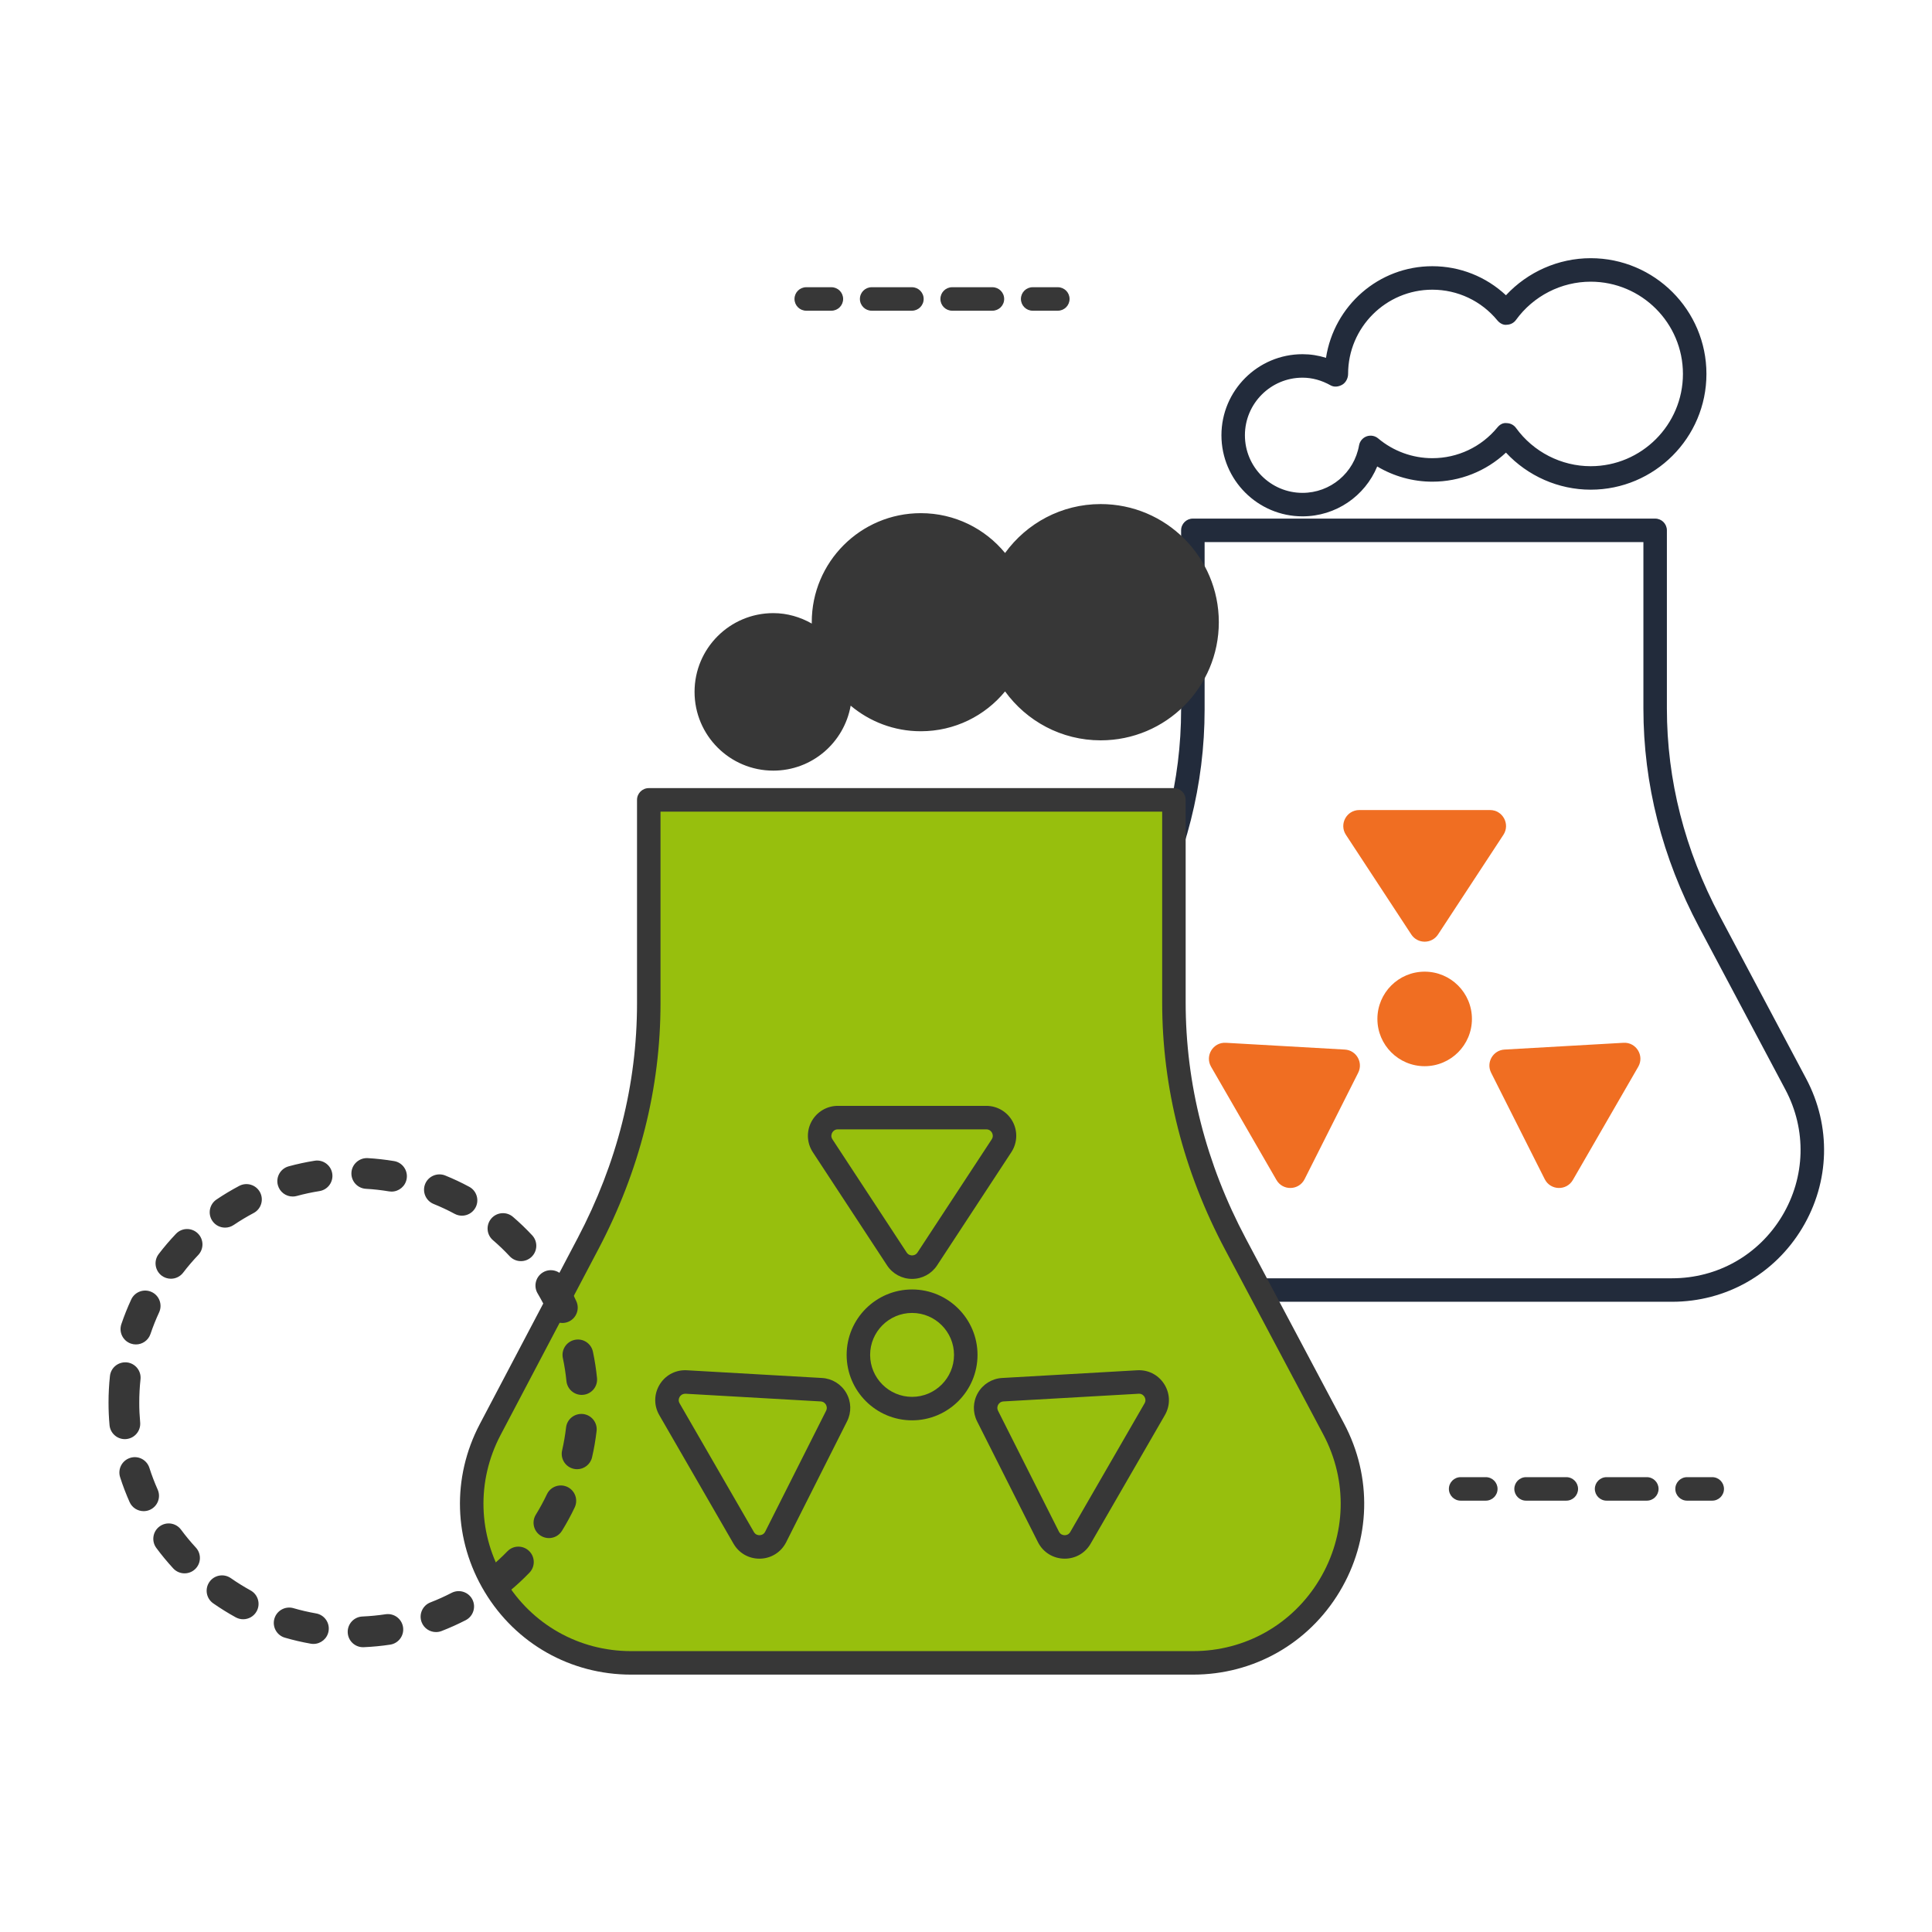
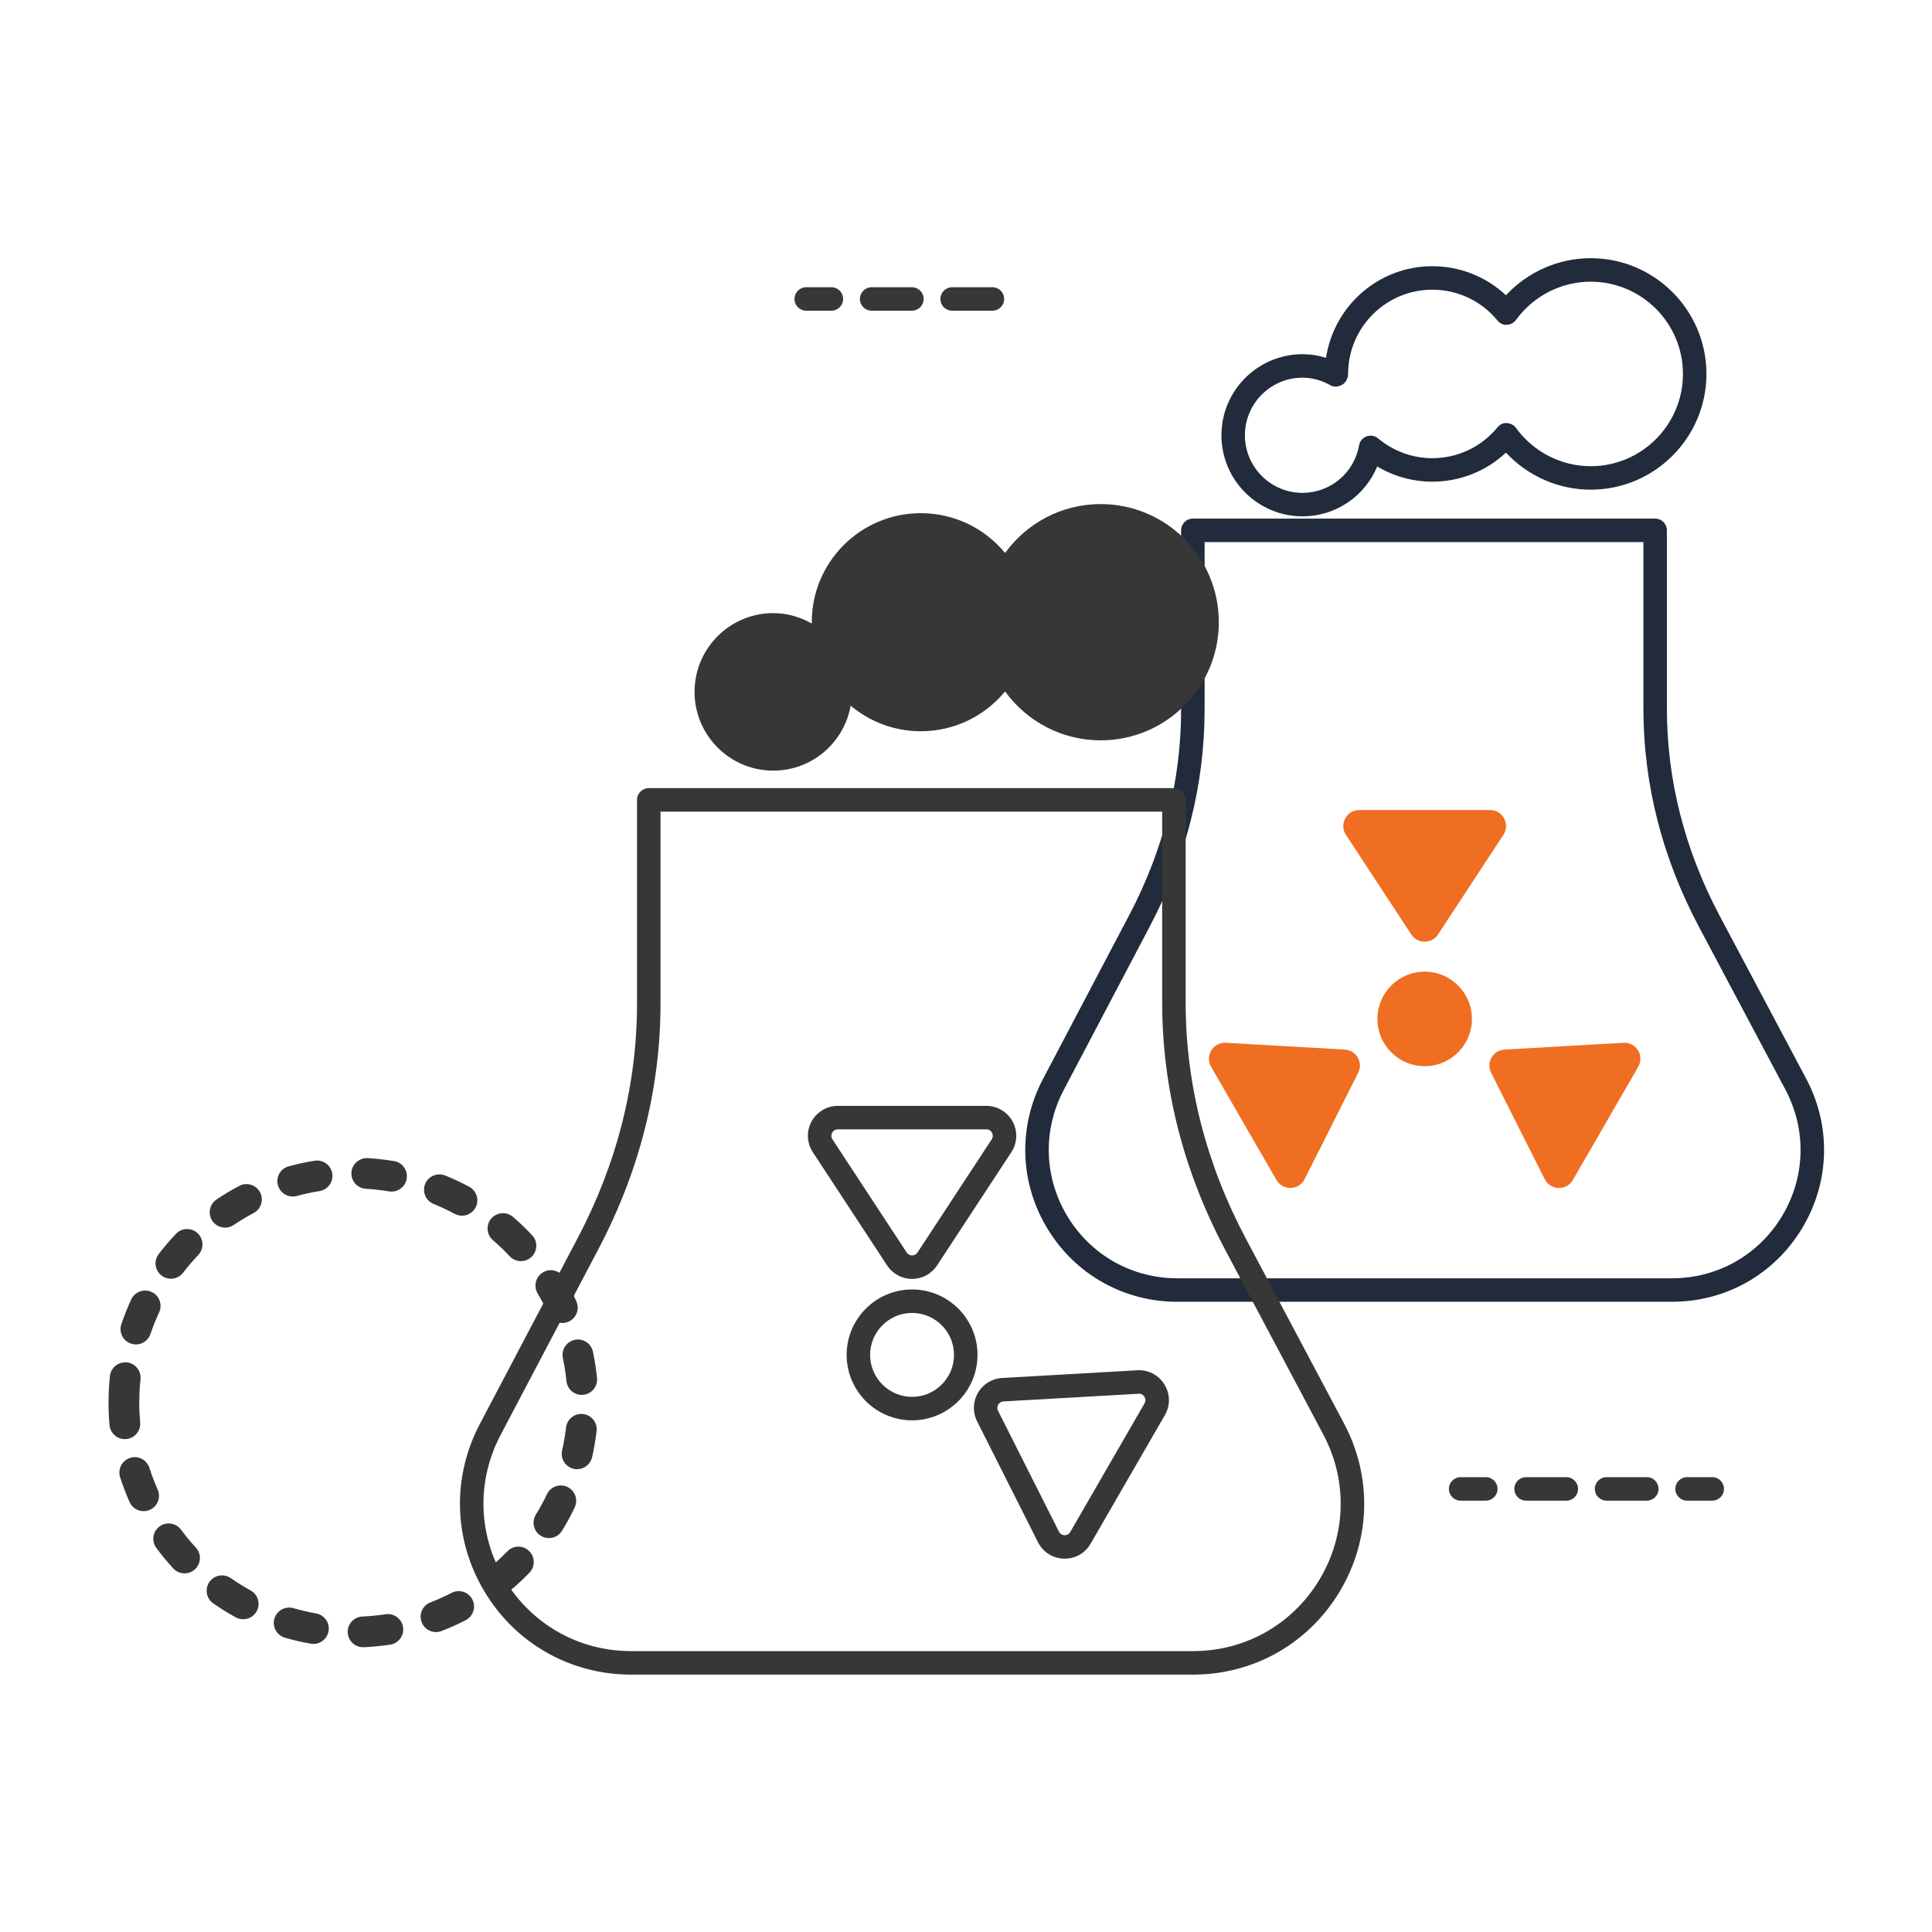
<svg xmlns="http://www.w3.org/2000/svg" width="480px" height="480px" xml:space="preserve" style="fill-rule:evenodd;clip-rule:evenodd;stroke-linejoin:round;stroke-miterlimit:2;">
  <g transform="matrix(4.167,0,0,4.167,-700.331,-1051.68)">
    <path d="M245.725,274.901C243.831,274.901 242.291,276.441 242.291,278.335C242.291,280.229 243.831,281.769 245.725,281.769C247.388,281.769 248.806,280.578 249.096,278.937C249.14,278.69 249.312,278.486 249.546,278.4C249.783,278.315 250.045,278.362 250.236,278.523C251.14,279.283 252.286,279.701 253.466,279.701C254.974,279.701 256.389,279.032 257.347,277.866C257.487,277.698 257.67,277.579 257.91,277.611C258.127,277.617 258.328,277.724 258.454,277.899C259.489,279.327 261.153,280.179 262.906,280.179C265.94,280.179 268.407,277.711 268.407,274.678C268.407,271.645 265.94,269.178 262.906,269.178C261.153,269.178 259.489,270.029 258.454,271.457C258.328,271.633 258.127,271.739 257.91,271.745C257.699,271.78 257.487,271.657 257.347,271.49C256.389,270.324 254.974,269.655 253.466,269.655C250.695,269.655 248.443,271.908 248.443,274.678C248.443,274.927 248.312,275.193 248.097,275.318C247.881,275.443 247.618,275.481 247.402,275.359C246.863,275.056 246.3,274.901 245.725,274.901ZM245.725,283.169C243.06,283.169 240.891,281 240.891,278.335C240.891,275.67 243.06,273.501 245.725,273.501C246.2,273.501 246.669,273.574 247.125,273.718C247.61,270.603 250.269,268.255 253.466,268.255C255.111,268.255 256.67,268.878 257.855,269.987C259.153,268.591 260.987,267.777 262.906,267.777C266.712,267.777 269.808,270.873 269.808,274.678C269.808,278.483 266.712,281.579 262.906,281.579C260.987,281.579 259.153,280.766 257.855,279.369C256.67,280.479 255.111,281.102 253.466,281.102C252.305,281.102 251.168,280.784 250.179,280.195C249.445,281.967 247.709,283.169 245.725,283.169Z" style="fill:rgb(34,43,59);fill-rule:nonzero;" />
  </g>
  <g transform="matrix(4.167,0,0,4.167,-700.331,-1051.68)">
    <path d="M239.888,284.703L239.888,294.682C239.888,299.149 238.789,303.5 236.621,307.616L231.486,317.376C230.226,319.771 230.308,322.583 231.706,324.899C233.105,327.215 235.555,328.598 238.26,328.598L267.756,328.598C270.467,328.598 272.92,327.21 274.318,324.887C275.714,322.563 275.789,319.745 274.517,317.351L269.37,307.662C267.167,303.514 266.05,299.128 266.05,294.626L266.05,284.703L239.888,284.703ZM267.756,329.998L238.26,329.998C235.06,329.998 232.162,328.362 230.508,325.623C228.854,322.883 228.756,319.556 230.247,316.724L235.383,306.964C237.443,303.051 238.487,298.919 238.487,294.682L238.487,284.003C238.487,283.616 238.801,283.303 239.188,283.303L266.75,283.303C267.137,283.303 267.45,283.616 267.45,284.003L267.45,294.626C267.45,298.897 268.512,303.062 270.607,307.006L275.753,316.694C277.258,319.526 277.169,322.858 275.517,325.607C273.864,328.357 270.963,329.998 267.756,329.998Z" style="fill:rgb(34,43,59);fill-rule:nonzero;" />
  </g>
  <g transform="matrix(4.167,0,0,4.167,-700.331,-1051.68)">
    <path d="M250.19,313.134C250.19,311.578 251.452,310.316 253.008,310.316C254.564,310.316 255.826,311.578 255.826,313.134C255.826,314.69 254.564,315.952 253.008,315.952C251.452,315.952 250.19,314.69 250.19,313.134Z" style="fill:rgb(240,110,34);fill-rule:nonzero;" />
  </g>
  <g transform="matrix(4.167,0,0,4.167,-700.331,-1051.68)">
    <path d="M252.21,308.098L248.313,302.157C247.897,301.523 248.352,300.68 249.111,300.68L256.905,300.68C257.664,300.68 258.118,301.523 257.703,302.157L253.806,308.098C253.429,308.672 252.587,308.672 252.21,308.098Z" style="fill:rgb(240,110,34);fill-rule:nonzero;" />
  </g>
  <g transform="matrix(4.167,0,0,4.167,-700.331,-1051.68)">
    <path d="M249.045,316.343L245.849,322.688C245.508,323.366 244.55,323.393 244.171,322.736L240.274,315.986C239.894,315.329 240.397,314.513 241.154,314.557L248.248,314.961C248.933,315 249.354,315.729 249.045,316.343Z" style="fill:rgb(240,110,34);fill-rule:nonzero;" />
  </g>
  <g transform="matrix(4.167,0,0,4.167,-700.331,-1051.68)">
    <path d="M257.768,314.961L264.862,314.557C265.619,314.513 266.122,315.329 265.742,315.986L261.845,322.736C261.466,323.393 260.508,323.366 260.167,322.688L256.971,316.343C256.661,315.729 257.083,315 257.768,314.961Z" style="fill:rgb(240,110,34);fill-rule:nonzero;" />
  </g>
  <g transform="matrix(4.167,0,0,4.167,-700.331,-1051.68)">
    <path d="M256.653,341.856L255.153,341.856C254.767,341.856 254.453,341.542 254.453,341.155C254.453,340.769 254.767,340.455 255.153,340.455L256.653,340.455C257.04,340.455 257.354,340.769 257.354,341.155C257.354,341.542 257.04,341.856 256.653,341.856Z" style="fill:rgb(55,55,55);fill-rule:nonzero;" />
  </g>
  <g transform="matrix(4.167,0,0,4.167,-700.331,-1051.68)">
    <path d="M261.454,341.856L259.053,341.856C258.667,341.856 258.354,341.542 258.354,341.155C258.354,340.769 258.667,340.455 259.053,340.455L261.454,340.455C261.841,340.455 262.154,340.769 262.154,341.155C262.154,341.542 261.841,341.856 261.454,341.856ZM266.254,341.856L263.854,341.856C263.467,341.856 263.154,341.542 263.154,341.155C263.154,340.769 263.467,340.455 263.854,340.455L266.254,340.455C266.641,340.455 266.954,340.769 266.954,341.155C266.954,341.542 266.641,341.856 266.254,341.856Z" style="fill:rgb(55,55,55);fill-rule:nonzero;" />
  </g>
  <g transform="matrix(4.167,0,0,4.167,-700.331,-1051.68)">
    <path d="M270.154,341.856L268.654,341.856C268.267,341.856 267.953,341.542 267.953,341.155C267.953,340.769 268.267,340.455 268.654,340.455L270.154,340.455C270.54,340.455 270.854,340.769 270.854,341.155C270.854,341.542 270.54,341.856 270.154,341.856Z" style="fill:rgb(55,55,55);fill-rule:nonzero;" />
  </g>
  <g transform="matrix(4.167,0,0,4.167,-700.331,-1051.68)">
    <path d="M217.636,270.908L216.136,270.908C215.749,270.908 215.436,270.595 215.436,270.208C215.436,269.821 215.749,269.508 216.136,269.508L217.636,269.508C218.023,269.508 218.336,269.821 218.336,270.208C218.336,270.595 218.023,270.908 217.636,270.908Z" style="fill:rgb(55,55,55);fill-rule:nonzero;" />
  </g>
  <g transform="matrix(4.167,0,0,4.167,-700.331,-1051.68)">
    <path d="M222.437,270.908L220.036,270.908C219.65,270.908 219.336,270.595 219.336,270.208C219.336,269.821 219.65,269.508 220.036,269.508L222.437,269.508C222.823,269.508 223.137,269.821 223.137,270.208C223.137,270.595 222.823,270.908 222.437,270.908ZM227.236,270.908L224.836,270.908C224.449,270.908 224.136,270.595 224.136,270.208C224.136,269.821 224.449,269.508 224.836,269.508L227.236,269.508C227.623,269.508 227.937,269.821 227.937,270.208C227.937,270.595 227.623,270.908 227.236,270.908Z" style="fill:rgb(55,55,55);fill-rule:nonzero;" />
  </g>
  <g transform="matrix(4.167,0,0,4.167,-700.331,-1051.68)">
-     <path d="M231.136,270.908L229.636,270.908C229.249,270.908 228.936,270.595 228.936,270.208C228.936,269.821 229.249,269.508 229.636,269.508L231.136,269.508C231.523,269.508 231.836,269.821 231.836,270.208C231.836,270.595 231.523,270.908 231.136,270.908Z" style="fill:rgb(55,55,55);fill-rule:nonzero;" />
-   </g>
+     </g>
  <g transform="matrix(4.167,0,0,4.167,-700.331,-1051.68)">
    <path d="M233.691,282.437C231.344,282.437 229.271,283.589 227.991,285.354C226.799,283.904 224.991,282.979 222.967,282.979C219.376,282.979 216.465,285.89 216.465,289.48C216.465,289.508 216.469,289.535 216.469,289.562C215.788,289.177 215.011,288.939 214.172,288.939C211.579,288.939 209.477,291.041 209.477,293.634C209.477,296.228 211.579,298.33 214.172,298.33C216.484,298.33 218.395,296.656 218.785,294.456C219.916,295.407 221.374,295.982 222.967,295.982C224.991,295.982 226.799,295.057 227.991,293.607C229.271,295.372 231.344,296.524 233.691,296.524C237.581,296.524 240.735,293.371 240.735,289.48C240.735,285.59 237.581,282.437 233.691,282.437Z" style="fill:rgb(55,55,55);fill-rule:nonzero;" />
  </g>
  <g transform="matrix(4.167,0,0,4.167,-700.331,-1051.68)">
-     <path d="M238.058,312.141L238.058,300.074L206.747,300.074L206.747,312.204C206.747,317.121 205.517,321.989 203.128,326.527L197.293,337.614C193.967,343.935 198.55,351.527 205.693,351.527L239.2,351.527C246.358,351.527 250.941,343.905 247.582,337.582L241.736,326.577C239.308,322.006 238.058,317.098 238.058,312.141Z" style="fill:rgb(151,191,13);fill-rule:nonzero;" />
-   </g>
+     </g>
  <g transform="matrix(4.167,0,0,4.167,-700.331,-1051.68)">
    <path d="M207.447,300.774L207.447,312.204C207.447,317.26 206.202,322.189 203.747,326.854L197.912,337.94C196.466,340.69 196.561,343.92 198.167,346.58C199.773,349.239 202.586,350.827 205.693,350.827L239.199,350.827C242.314,350.827 245.13,349.234 246.735,346.565C248.339,343.897 248.425,340.661 246.964,337.91L241.118,326.904C238.623,322.207 237.358,317.239 237.358,312.141L237.358,300.774L207.447,300.774ZM239.199,352.228L205.693,352.228C202.091,352.228 198.829,350.387 196.968,347.304C195.107,344.221 194.996,340.477 196.674,337.288L202.509,326.201C204.857,321.739 206.047,317.03 206.047,312.204L206.047,300.073C206.047,299.687 206.361,299.373 206.747,299.373L238.058,299.373C238.445,299.373 238.758,299.687 238.758,300.073L238.758,312.141C238.758,317.009 239.968,321.755 242.355,326.248L248.2,337.254C249.894,340.441 249.795,344.192 247.935,347.286C246.075,350.38 242.81,352.228 239.199,352.228Z" style="fill:rgb(55,55,55);fill-rule:nonzero;" />
  </g>
  <g transform="matrix(4.167,0,0,4.167,-700.331,-1051.68)">
    <path d="M222.446,330.664C221.068,330.664 219.945,331.786 219.945,333.165C219.945,334.545 221.068,335.667 222.446,335.667C223.825,335.667 224.947,334.545 224.947,333.165C224.947,331.786 223.825,330.664 222.446,330.664ZM222.446,337.067C220.295,337.067 218.545,335.316 218.545,333.165C218.545,331.014 220.295,329.264 222.446,329.264C224.598,329.264 226.348,331.014 226.348,333.165C226.348,335.316 224.598,337.067 222.446,337.067Z" style="fill:rgb(55,55,55);fill-rule:nonzero;" />
  </g>
  <g transform="matrix(4.167,0,0,4.167,-700.331,-1051.68)">
    <path d="M218.019,319.718C217.813,319.718 217.714,319.858 217.682,319.919C217.649,319.98 217.585,320.14 217.698,320.312L222.125,327.061C222.228,327.217 222.384,327.233 222.446,327.233C222.509,327.233 222.665,327.217 222.768,327.061L227.195,320.313C227.308,320.14 227.243,319.98 227.211,319.919C227.178,319.858 227.08,319.718 226.873,319.718L218.019,319.718ZM222.446,328.634C221.843,328.634 221.285,328.332 220.955,327.828L216.528,321.08C216.168,320.532 216.138,319.832 216.449,319.255C216.761,318.677 217.362,318.317 218.019,318.317L226.873,318.317C227.529,318.317 228.131,318.677 228.443,319.254C228.755,319.831 228.725,320.531 228.364,321.08L223.938,327.828C223.608,328.332 223.05,328.634 222.446,328.634Z" style="fill:rgb(55,55,55);fill-rule:nonzero;" />
  </g>
  <g transform="matrix(4.167,0,0,4.167,-700.331,-1051.68)">
-     <path d="M208.939,335.481C208.719,335.481 208.62,335.614 208.587,335.672C208.545,335.743 208.49,335.889 208.587,336.056L213.014,343.724C213.111,343.891 213.263,343.916 213.346,343.916C213.417,343.916 213.593,343.895 213.689,343.704L217.32,336.496C217.403,336.329 217.34,336.186 217.31,336.132C217.278,336.078 217.186,335.951 216.998,335.94L208.941,335.481L208.939,335.481ZM213.346,345.315C212.701,345.315 212.124,344.982 211.801,344.424L207.374,336.755C207.052,336.197 207.052,335.53 207.374,334.972C207.697,334.413 208.274,334.079 208.915,334.079C208.929,334.079 209.007,334.082 209.021,334.082L217.078,334.542C217.681,334.577 218.221,334.91 218.523,335.433C218.823,335.955 218.841,336.588 218.57,337.126L214.939,344.334C214.634,344.94 214.024,345.315 213.346,345.315Z" style="fill:rgb(55,55,55);fill-rule:nonzero;" />
-   </g>
+     </g>
  <g transform="matrix(4.167,0,0,4.167,-700.331,-1051.68)">
    <path d="M235.978,335.48L227.894,335.94C227.707,335.951 227.614,336.078 227.583,336.132C227.552,336.186 227.488,336.329 227.572,336.496L231.203,343.705C231.3,343.895 231.476,343.916 231.547,343.916C231.629,343.916 231.781,343.891 231.878,343.724L236.306,336.056C236.403,335.889 236.348,335.743 236.306,335.672C236.273,335.614 236.174,335.48 235.978,335.48ZM231.547,345.315C230.869,345.315 230.259,344.94 229.953,344.335L226.322,337.125C226.051,336.587 226.07,335.954 226.37,335.433C226.672,334.91 227.211,334.577 227.814,334.542L235.872,334.082C235.886,334.082 235.964,334.079 235.978,334.079C236.619,334.079 237.195,334.413 237.519,334.972C237.841,335.53 237.841,336.196 237.519,336.755L233.091,344.423C232.769,344.982 232.192,345.315 231.547,345.315Z" style="fill:rgb(55,55,55);fill-rule:nonzero;" />
  </g>
  <g transform="matrix(4.167,0,0,4.167,-700.331,-1051.68)">
    <path d="M191.41,323.429C191.36,323.429 191.309,323.425 191.258,323.416C190.804,323.34 190.34,323.288 189.882,323.263C189.376,323.233 188.99,322.801 189.019,322.296C189.047,321.791 189.492,321.408 189.985,321.433C190.51,321.463 191.041,321.523 191.561,321.609C192.06,321.692 192.397,322.165 192.313,322.664C192.238,323.112 191.85,323.429 191.41,323.429ZM185.518,323.723C185.115,323.723 184.746,323.456 184.634,323.049C184.501,322.561 184.788,322.057 185.276,321.923C185.783,321.784 186.305,321.672 186.827,321.589C187.326,321.508 187.796,321.851 187.875,322.351C187.954,322.851 187.613,323.32 187.113,323.399C186.657,323.472 186.202,323.569 185.76,323.69C185.679,323.713 185.598,323.723 185.518,323.723ZM195.609,324.865C195.462,324.865 195.313,324.83 195.175,324.756C194.772,324.538 194.351,324.341 193.921,324.167C193.452,323.977 193.226,323.442 193.415,322.974C193.606,322.504 194.144,322.283 194.609,322.468C195.1,322.667 195.583,322.894 196.044,323.143C196.489,323.383 196.656,323.939 196.416,324.384C196.25,324.691 195.935,324.865 195.609,324.865ZM181.486,325.577C181.192,325.577 180.903,325.437 180.726,325.174C180.443,324.755 180.553,324.186 180.973,323.902C181.407,323.608 181.864,323.335 182.331,323.088C182.778,322.852 183.333,323.023 183.57,323.469C183.806,323.916 183.635,324.471 183.188,324.707C182.778,324.924 182.379,325.164 181.998,325.42C181.841,325.526 181.663,325.577 181.486,325.577ZM199.125,327.575C198.88,327.575 198.636,327.478 198.455,327.284C198.144,326.949 197.808,326.627 197.456,326.325C197.072,325.996 197.029,325.417 197.36,325.033C197.69,324.65 198.27,324.607 198.652,324.937C199.053,325.281 199.438,325.651 199.795,326.034C200.141,326.404 200.12,326.984 199.75,327.329C199.573,327.494 199.349,327.575 199.125,327.575ZM178.256,328.624C178.062,328.624 177.866,328.563 177.7,328.437C177.299,328.129 177.221,327.554 177.528,327.152C177.847,326.734 178.194,326.329 178.558,325.946C178.907,325.578 179.487,325.565 179.853,325.915C180.219,326.264 180.234,326.844 179.885,327.21C179.566,327.545 179.263,327.899 178.985,328.264C178.804,328.5 178.531,328.624 178.256,328.624ZM201.596,331.263C201.247,331.263 200.914,331.064 200.761,330.726C200.57,330.308 200.355,329.895 200.12,329.499C199.862,329.064 200.006,328.501 200.441,328.243C200.875,327.985 201.439,328.129 201.696,328.564C201.965,329.017 202.211,329.489 202.429,329.968C202.639,330.428 202.435,330.972 201.974,331.181C201.851,331.236 201.722,331.263 201.596,331.263ZM176.17,332.542C176.072,332.542 175.974,332.527 175.877,332.494C175.397,332.332 175.14,331.813 175.301,331.333C175.469,330.837 175.667,330.342 175.89,329.86C176.104,329.401 176.649,329.203 177.107,329.415C177.566,329.628 177.765,330.173 177.552,330.632C177.357,331.053 177.184,331.486 177.038,331.919C176.909,332.301 176.552,332.542 176.17,332.542ZM202.749,335.55C202.284,335.55 201.887,335.198 201.839,334.727C201.791,334.262 201.72,333.801 201.625,333.355C201.521,332.859 201.837,332.373 202.332,332.269C202.827,332.16 203.315,332.481 203.418,332.976C203.526,333.485 203.608,334.012 203.661,334.541C203.713,335.044 203.347,335.494 202.843,335.545C202.812,335.549 202.78,335.55 202.749,335.55ZM175.509,338.188C175.041,338.188 174.641,337.83 174.597,337.356C174.557,336.911 174.536,336.461 174.537,336.006C174.537,335.478 174.565,334.945 174.621,334.425C174.676,333.922 175.12,333.565 175.631,333.612C176.134,333.667 176.498,334.119 176.443,334.622C176.394,335.077 176.369,335.543 176.369,336.007C176.368,336.406 176.387,336.8 176.423,337.188C176.468,337.691 176.097,338.138 175.593,338.184C175.565,338.187 175.537,338.188 175.509,338.188ZM202.475,339.981C202.406,339.981 202.337,339.974 202.269,339.957C201.776,339.844 201.467,339.353 201.581,338.859C201.683,338.415 201.762,337.955 201.816,337.494C201.874,336.991 202.326,336.638 202.831,336.69C203.334,336.748 203.695,337.202 203.636,337.705C203.574,338.233 203.485,338.76 203.366,339.27C203.269,339.694 202.892,339.981 202.475,339.981ZM176.63,342.482C176.279,342.482 175.945,342.28 175.793,341.94C175.579,341.46 175.389,340.962 175.228,340.459C175.073,339.978 175.339,339.462 175.82,339.308C176.305,339.149 176.818,339.418 176.973,339.9C177.113,340.34 177.28,340.774 177.466,341.193C177.673,341.655 177.465,342.197 177.003,342.403C176.882,342.457 176.755,342.482 176.63,342.482ZM200.793,344.088C200.63,344.088 200.464,344.044 200.315,343.952C199.883,343.688 199.748,343.123 200.014,342.692C200.257,342.296 200.48,341.886 200.675,341.474C200.892,341.018 201.435,340.821 201.896,341.038C202.353,341.255 202.548,341.802 202.331,342.259C202.108,342.731 201.853,343.199 201.574,343.651C201.402,343.934 201.101,344.088 200.793,344.088ZM179.069,346.19C178.822,346.19 178.576,346.091 178.395,345.896C178.038,345.507 177.698,345.097 177.386,344.675C177.085,344.269 177.171,343.694 177.578,343.394C177.982,343.093 178.557,343.177 178.859,343.585C179.132,343.954 179.43,344.314 179.743,344.653C180.086,345.026 180.062,345.606 179.69,345.948C179.514,346.11 179.291,346.19 179.069,346.19ZM197.886,347.441C197.622,347.441 197.361,347.329 197.18,347.111C196.857,346.722 196.91,346.144 197.299,345.82C197.65,345.529 197.991,345.212 198.316,344.878C198.667,344.512 199.247,344.503 199.611,344.857C199.975,345.208 199.985,345.788 199.632,346.151C199.263,346.534 198.872,346.897 198.471,347.231C198.299,347.372 198.092,347.441 197.886,347.441ZM182.564,348.927C182.415,348.927 182.264,348.891 182.124,348.814C181.66,348.559 181.207,348.277 180.778,347.978C180.363,347.688 180.262,347.116 180.553,346.701C180.842,346.287 181.413,346.187 181.829,346.476C182.204,346.738 182.6,346.984 183.006,347.208C183.45,347.451 183.612,348.009 183.368,348.452C183.201,348.756 182.888,348.927 182.564,348.927ZM194.061,349.691C193.694,349.691 193.347,349.469 193.206,349.106C193.024,348.634 193.259,348.103 193.731,347.921C194.157,347.756 194.582,347.565 194.993,347.352C195.445,347.121 195.996,347.297 196.229,347.745C196.46,348.195 196.284,348.748 195.835,348.981C195.364,349.223 194.879,349.441 194.391,349.63C194.282,349.672 194.171,349.691 194.061,349.691ZM186.754,350.398C186.702,350.398 186.649,350.394 186.595,350.384C186.074,350.293 185.554,350.172 185.05,350.025C184.564,349.884 184.285,349.375 184.427,348.889C184.569,348.404 185.079,348.127 185.563,348.266C186.002,348.395 186.456,348.499 186.911,348.579C187.409,348.666 187.743,349.141 187.655,349.64C187.578,350.084 187.191,350.398 186.754,350.398ZM189.713,350.594C189.224,350.594 188.819,350.209 188.798,349.717C188.776,349.212 189.168,348.784 189.674,348.763C190.137,348.742 190.601,348.697 191.055,348.629C191.555,348.554 192.022,348.898 192.097,349.399C192.173,349.899 191.829,350.365 191.328,350.441C190.811,350.52 190.28,350.57 189.752,350.593C189.739,350.594 189.726,350.594 189.713,350.594Z" style="fill:rgb(55,55,55);fill-rule:nonzero;" />
  </g>
</svg>